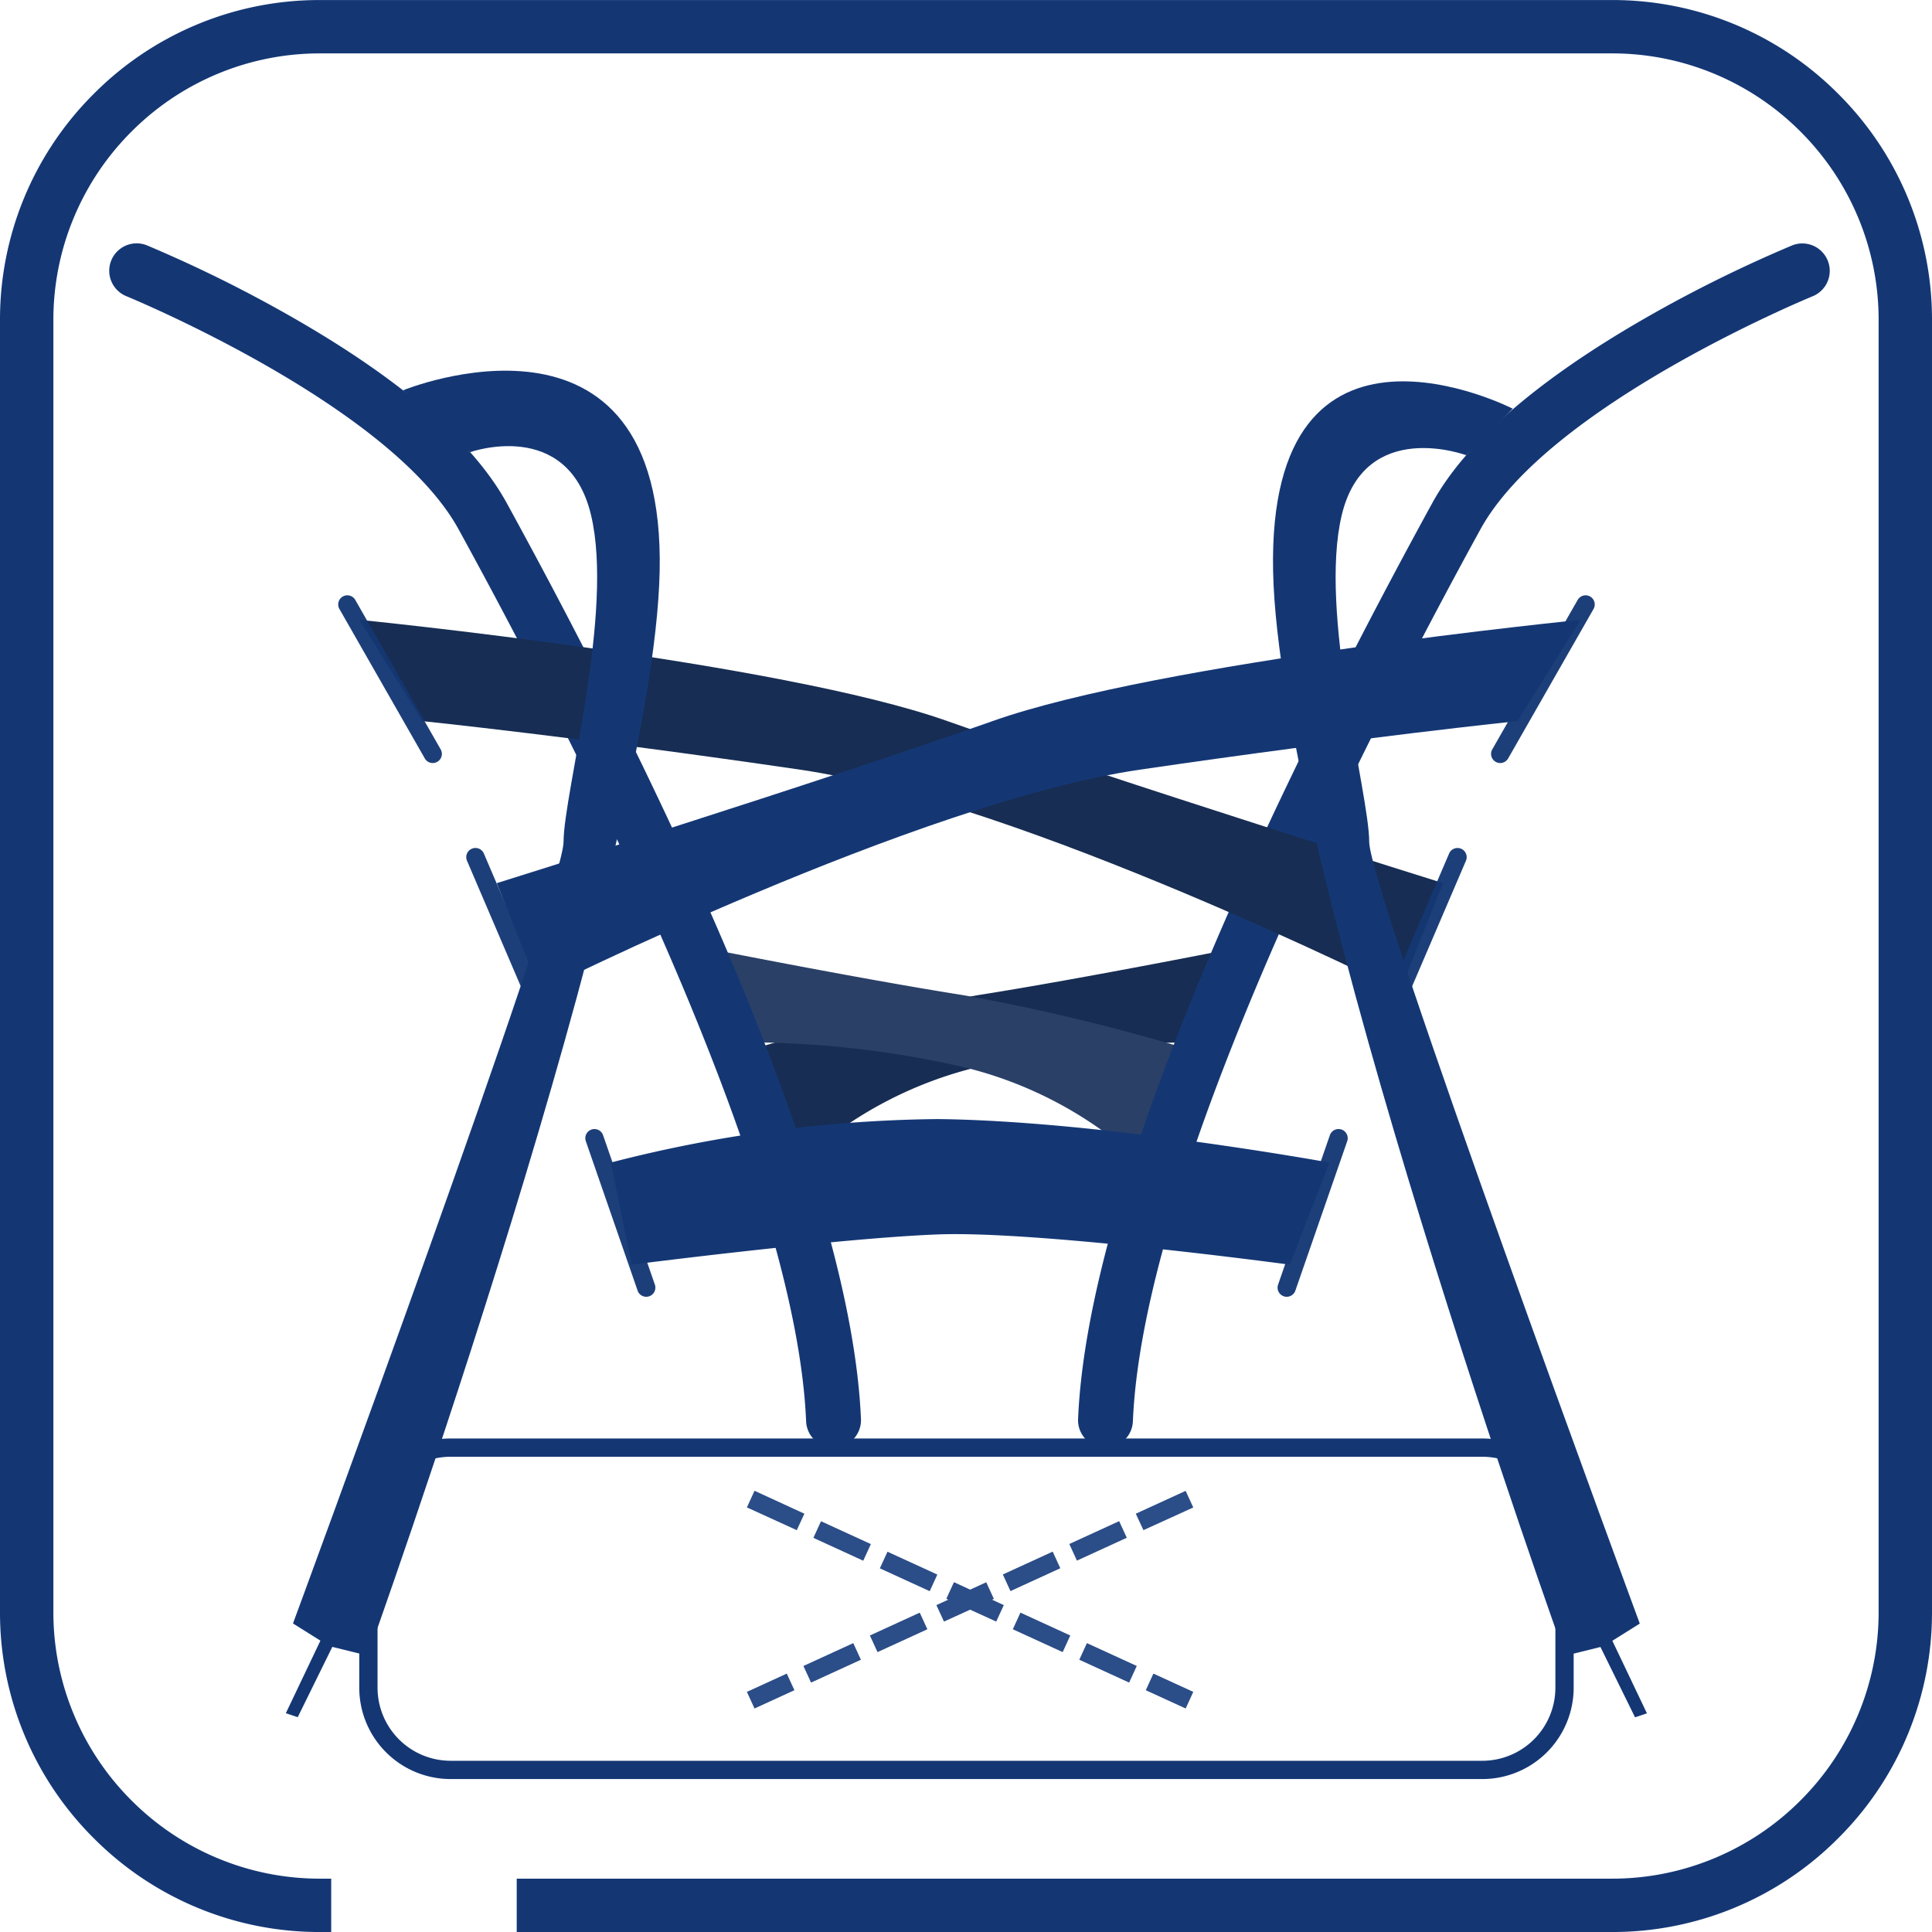
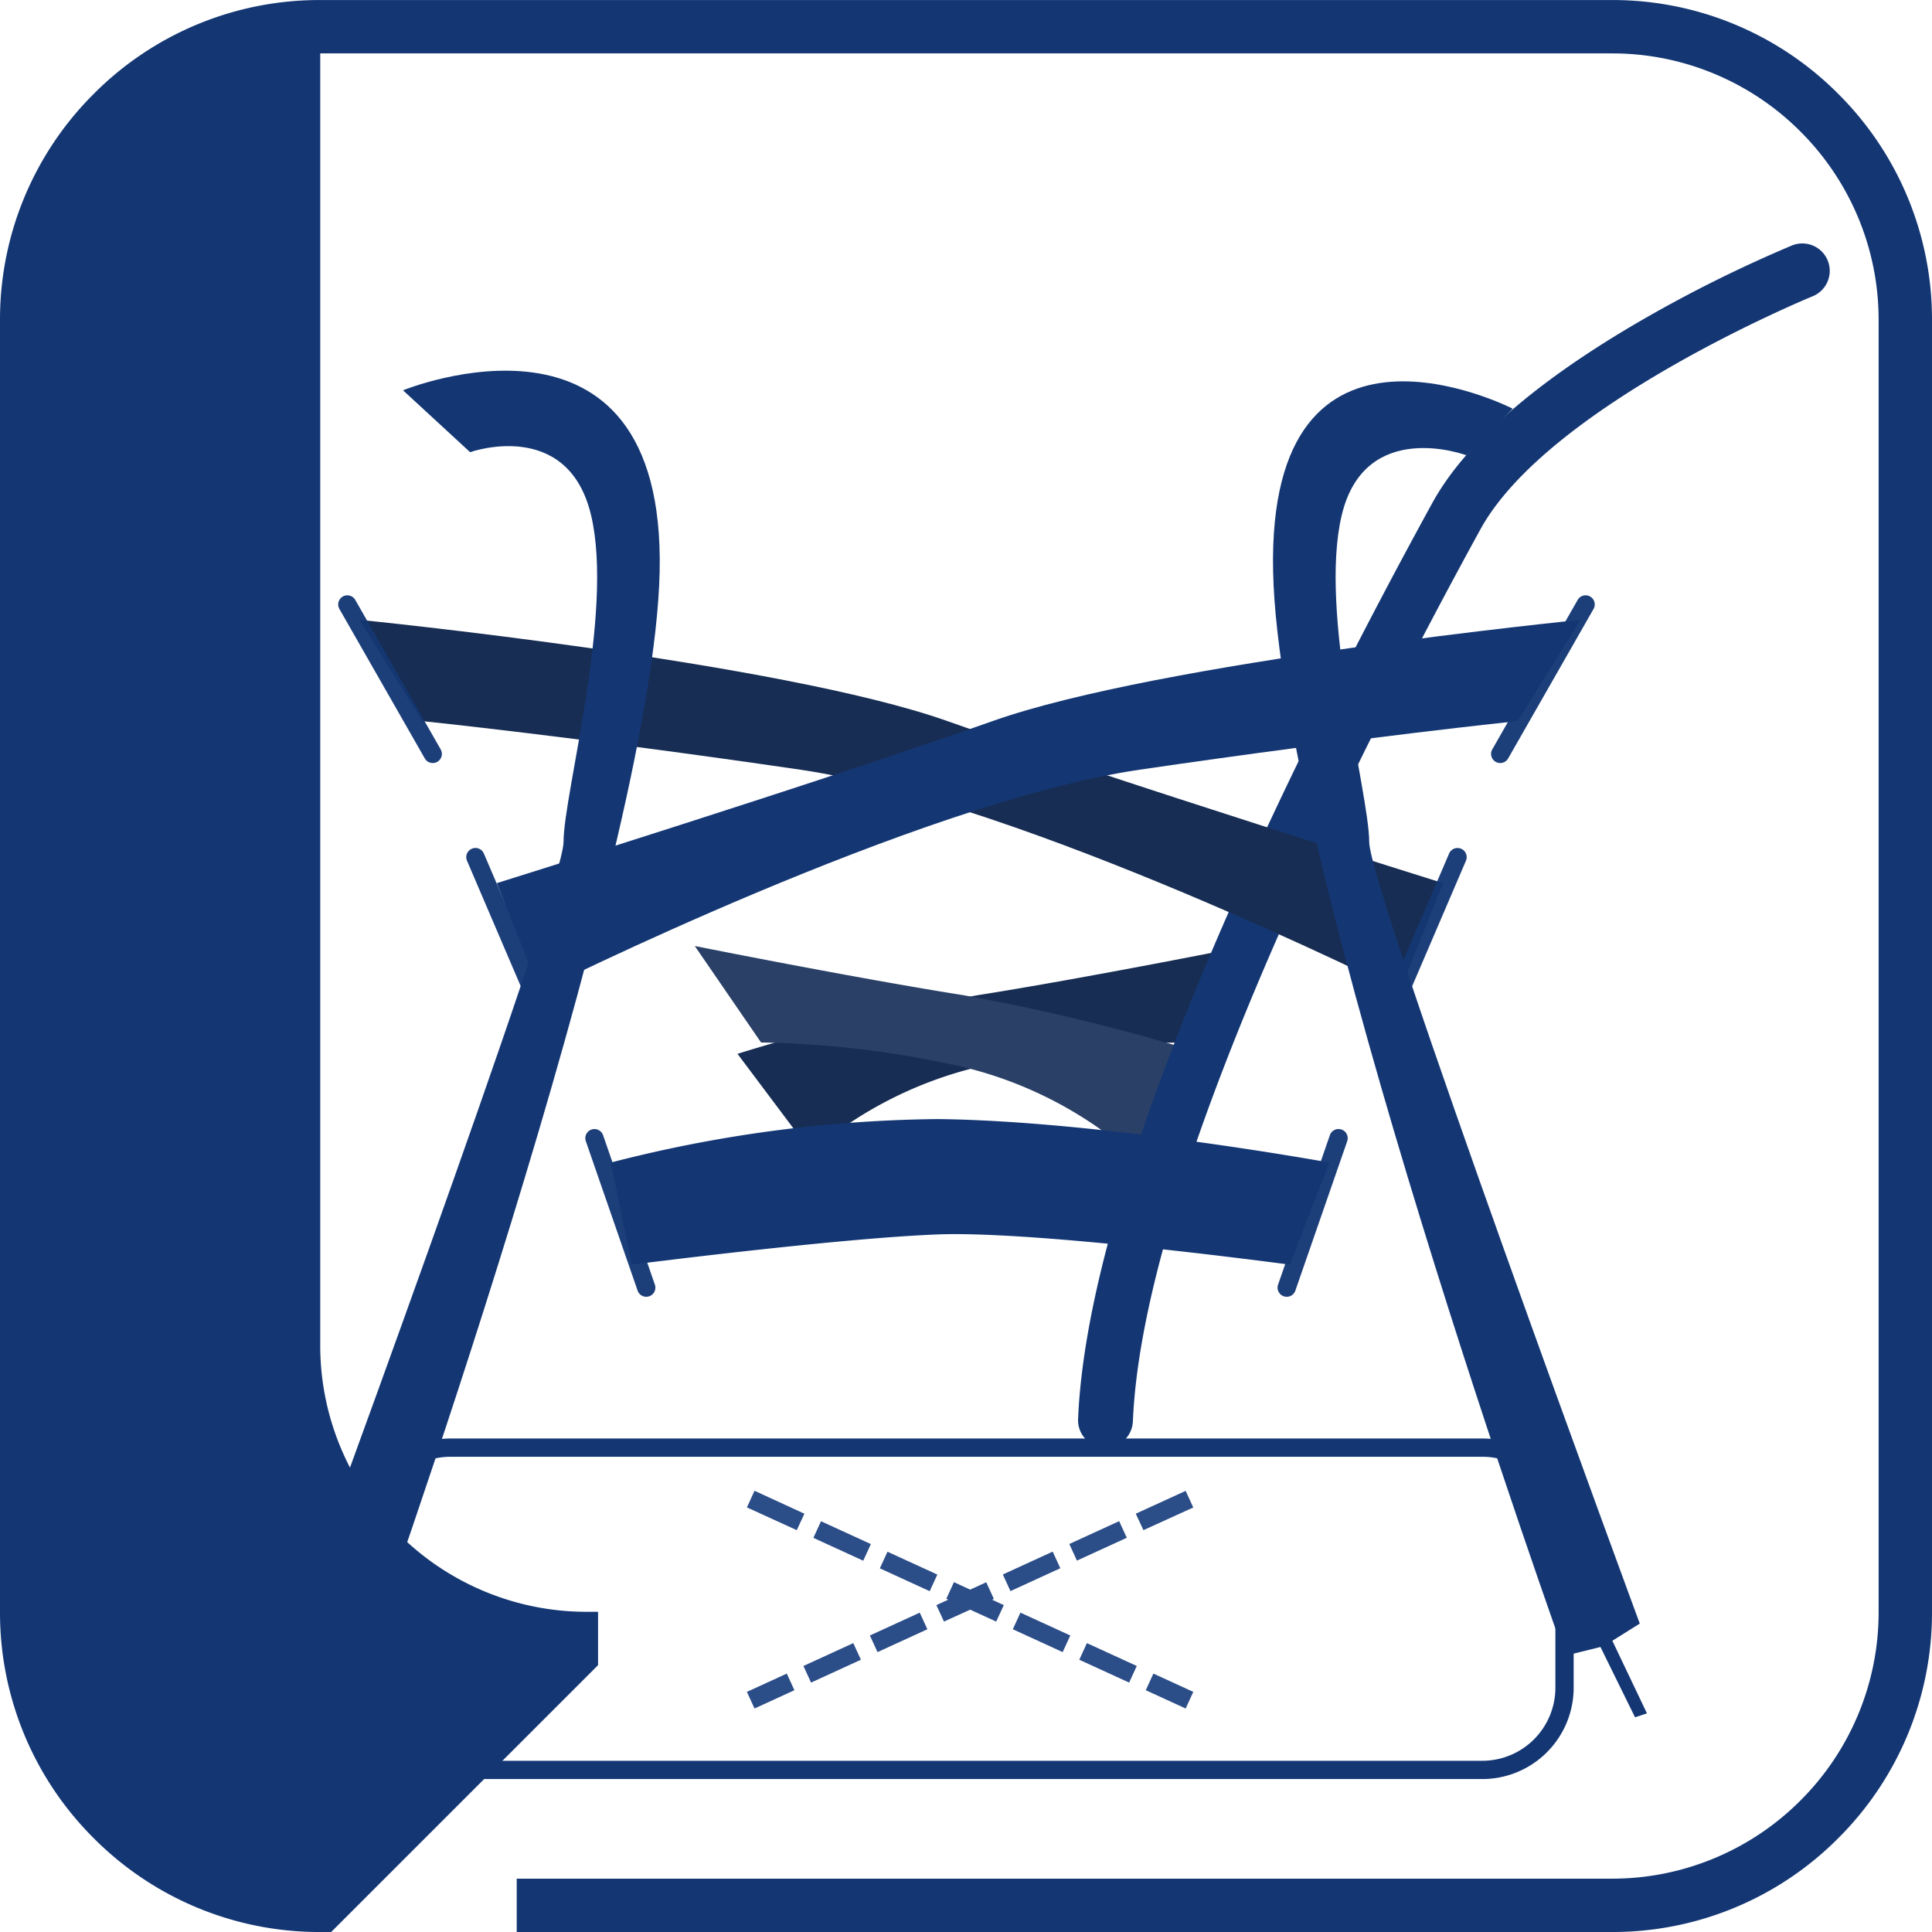
<svg xmlns="http://www.w3.org/2000/svg" viewBox="0 0 105.682 105.682">
  <g transform="translate(-648 -1306)">
    <g transform="translate(-12 -633.803)">
      <g transform="translate(660 1939.804)">
        <g transform="translate(0 0)">
-           <path fill="#143774" transform="translate(648 2002.804)" d="M-629.885-1897.122h-.6a17.4,17.4,0,0,1-12.386-5.13A17.4,17.4,0,0,1-648-1914.638v-70.649a17.4,17.4,0,0,1,5.131-12.386,17.4,17.4,0,0,1,12.386-5.13h70.648a17.4,17.4,0,0,1,12.386,5.13,17.4,17.4,0,0,1,5.131,12.386v70.649a17.4,17.4,0,0,1-5.131,12.386,17.4,17.4,0,0,1-12.386,5.13h-59.9v-2.919h59.9a14.5,14.5,0,0,0,5.681-1.147,14.539,14.539,0,0,0,4.641-3.129,14.553,14.553,0,0,0,3.129-4.64,14.5,14.5,0,0,0,1.146-5.681v-70.649a14.5,14.5,0,0,0-1.146-5.681,14.556,14.556,0,0,0-3.129-4.64,14.553,14.553,0,0,0-4.641-3.13,14.51,14.51,0,0,0-5.681-1.146h-70.648a14.519,14.519,0,0,0-5.682,1.146,14.554,14.554,0,0,0-4.64,3.13,14.556,14.556,0,0,0-3.129,4.64,14.5,14.5,0,0,0-1.146,5.681v70.649a14.5,14.5,0,0,0,1.146,5.681,14.553,14.553,0,0,0,3.129,4.64,14.537,14.537,0,0,0,4.64,3.129,14.506,14.506,0,0,0,5.682,1.147h.6v2.919Z" />
+           <path fill="#143774" transform="translate(648 2002.804)" d="M-629.885-1897.122h-.6a17.4,17.4,0,0,1-12.386-5.13A17.4,17.4,0,0,1-648-1914.638v-70.649a17.4,17.4,0,0,1,5.131-12.386,17.4,17.4,0,0,1,12.386-5.13h70.648a17.4,17.4,0,0,1,12.386,5.13,17.4,17.4,0,0,1,5.131,12.386v70.649a17.4,17.4,0,0,1-5.131,12.386,17.4,17.4,0,0,1-12.386,5.13h-59.9v-2.919h59.9a14.5,14.5,0,0,0,5.681-1.147,14.539,14.539,0,0,0,4.641-3.129,14.553,14.553,0,0,0,3.129-4.64,14.5,14.5,0,0,0,1.146-5.681v-70.649a14.5,14.5,0,0,0-1.146-5.681,14.556,14.556,0,0,0-3.129-4.64,14.553,14.553,0,0,0-4.641-3.13,14.51,14.51,0,0,0-5.681-1.146h-70.648v70.649a14.5,14.5,0,0,0,1.146,5.681,14.553,14.553,0,0,0,3.129,4.64,14.537,14.537,0,0,0,4.64,3.129,14.506,14.506,0,0,0,5.682,1.147h.6v2.919Z" />
        </g>
        <g transform="translate(-7.5 -8.877)">
          <path fill="#172D53" transform="translate(9.508 16.64)" d="M66.16,43.985s-8.793,1.758-14.689,2.689a110.135,110.135,0,0,0-13.137,3.207l4.034,5.379a21.9,21.9,0,0,1,9.1-4.655,53.592,53.592,0,0,1,11.069-1.345Z" />
          <path fill="#2A4067" transform="translate(7.173 16.639)" d="M38.333,43.985s8.793,1.758,14.689,2.689A110.136,110.136,0,0,1,66.16,49.882l-4.034,5.379a21.9,21.9,0,0,0-9.1-4.655,53.592,53.592,0,0,0-11.069-1.345Z" />
-           <path fill="#143774" transform="translate(0.063)" d="M53.032,88.062a1.5,1.5,0,0,1-1.5-1.438c-.554-13.3-12.146-36.278-19.007-48.789-3.738-6.817-18.041-12.7-18.185-12.761a1.5,1.5,0,0,1,1.13-2.779,73.643,73.643,0,0,1,8.135,4.039c5.853,3.372,9.739,6.755,11.55,10.058,3.394,6.189,8.271,15.536,12.234,24.921C51.876,71.931,54.278,80.4,54.532,86.5A1.5,1.5,0,0,1,53.1,88.061Z" />
          <path fill="#143774" transform="translate(27.152 87.562)" d="M5,1A4,4,0,0,0,1,5v8.63a4,4,0,0,0,4,4H61.429a4,4,0,0,0,4-4V5a4,4,0,0,0-4-4H5M5,0H61.429a5,5,0,0,1,5,5v8.63a5,5,0,0,1-5,5H5a5,5,0,0,1-5-5V5A5,5,0,0,1,5,0Z" />
          <path fill="#143774" transform="translate(53.063 0)" d="M14.909,88.062h-.064A1.5,1.5,0,0,1,13.409,86.5c.254-6.095,2.656-14.568,7.14-25.185,3.963-9.385,8.84-18.732,12.234-24.921,1.811-3.3,5.7-6.686,11.55-10.058A73.642,73.642,0,0,1,52.468,22.3a1.5,1.5,0,0,1,1.13,2.779c-.161.066-14.45,5.948-18.185,12.76C28.553,50.347,16.961,73.323,16.407,86.625A1.5,1.5,0,0,1,14.909,88.062Z" />
          <path fill="#172D53" transform="translate(0.094 2.561)" d="M27.059,40.22S50.071,42.51,59.23,45.76s27.118,8.864,27.118,8.864l-2.364,5.909S63.3,50.192,51.189,48.419,30.508,45.76,30.508,45.76Z" />
          <path fill="#143774" transform="translate(7.616 2.561)" d="M86.348,40.22S63.335,42.51,54.176,45.76s-27.118,8.864-27.118,8.864l2.364,5.909S50.1,50.192,62.217,48.419,82.9,45.76,82.9,45.76Z" />
          <path fill="#143774" transform="translate(-645.929 -1299.515)" d="M686.84,1371.984a74.123,74.123,0,0,1,17.9-2.379c8.9.1,21.413,2.379,21.413,2.379l-2.172,5.586s-13.758-1.862-19.241-1.655-16.758,1.655-16.758,1.655Z" />
          <g opacity="0.96" transform="translate(26.5 41.94)">
            <path fill="#143774" transform="translate(7.007 13.823)" d="M3.5,8.675a.5.5,0,0,1-.46-.3L-.46.2A.5.5,0,0,1-.2-.46.5.5,0,0,1,.46-.2l3.5,8.175a.5.5,0,0,1-.459.7Z" />
            <path fill="#143774" transform="translate(0 0)" d="M4.672,8.675a.5.5,0,0,1-.435-.252L-.434.248A.5.5,0,0,1-.248-.434a.5.5,0,0,1,.682.186L5.105,7.927a.5.5,0,0,1-.434.748Z" />
            <path fill="#143774" transform="translate(13.517 29.196)" d="M2.833,8.675a.5.5,0,0,1-.472-.336L-.472.164A.5.5,0,0,1-.164-.472a.5.5,0,0,1,.636.309L3.305,8.011a.5.5,0,0,1-.472.664Z" />
          </g>
          <g opacity="0.96" transform="translate(77.885 41.94)">
            <path fill="#143774" transform="translate(5.839 13.823)" d="M0,8.675a.5.5,0,0,1-.2-.041A.5.5,0,0,1-.46,7.978L3.044-.2A.5.5,0,0,1,3.7-.46.5.5,0,0,1,3.963.2L.46,8.372A.5.5,0,0,1,0,8.675Z" />
            <path fill="#143774" transform="translate(11.678)" d="M0,8.675a.5.5,0,0,1-.248-.066.5.5,0,0,1-.186-.682L4.237-.248a.5.5,0,0,1,.682-.186.5.5,0,0,1,.186.682L.434,8.423A.5.5,0,0,1,0,8.675Z" />
            <path fill="#143774" transform="translate(0 29.196)" d="M0,8.675a.5.5,0,0,1-.164-.028.5.5,0,0,1-.309-.636L2.36-.164A.5.5,0,0,1,3-.472a.5.5,0,0,1,.309.636L.472,8.339A.5.5,0,0,1,0,8.675Z" />
          </g>
          <path fill="#2B4D88" transform="translate(48.565 90.877)" d="M23.792,11.455l-2.182-1,.417-.909,2.182,1ZM20.7,10.038l-2.727-1.25.417-.909,2.727,1.25ZM17.064,8.371l-2.727-1.25.417-.909,2.727,1.25ZM13.428,6.7,10.7,5.454l.417-.909L13.844,5.8ZM9.791,5.038,7.064,3.788l.417-.909,2.727,1.25ZM6.155,3.371,3.428,2.121l.417-.909,2.727,1.25ZM2.519,1.7-.208.455.208-.455,2.936.8Z" />
          <path fill="#2B4D88" transform="translate(48.565 90.877)" d="M.208,11.455l-.417-.909,2.182-1,.417.909ZM3.3,10.038l-.417-.909L5.61,7.879l.417.909ZM6.936,8.371l-.417-.909,2.727-1.25.417.909ZM10.572,6.7,10.156,5.8l2.727-1.25.417.909Zm3.636-1.667-.417-.909,2.727-1.25.417.909Zm3.636-1.667-.417-.909,2.727-1.25.417.909ZM21.481,1.7,21.064.8l2.727-1.25.417.909Z" />
        </g>
      </g>
    </g>
    <path fill="#143774" d="M670.045,1327.35s14.368-5.883,14.039,9.9-15.97,59.314-15.97,59.314l-1.936-.478-1.892,3.846-.651-.217,1.892-3.97-1.5-.94s14.8-40.124,14.8-42.755,2.781-12.56,1.5-17.889-6.612-3.427-6.612-3.427Z" />
    <path fill="#143774" transform="translate(54)" d="M676.749,1328.356s-13.438-6.889-13.109,8.9,15.97,59.314,15.97,59.314l1.936-.478,1.892,3.846.651-.217-1.892-3.97,1.5-.94s-14.8-40.124-14.8-42.755-2.781-12.56-1.5-17.889,6.808-3.265,6.808-3.265Z" />
  </g>
</svg>